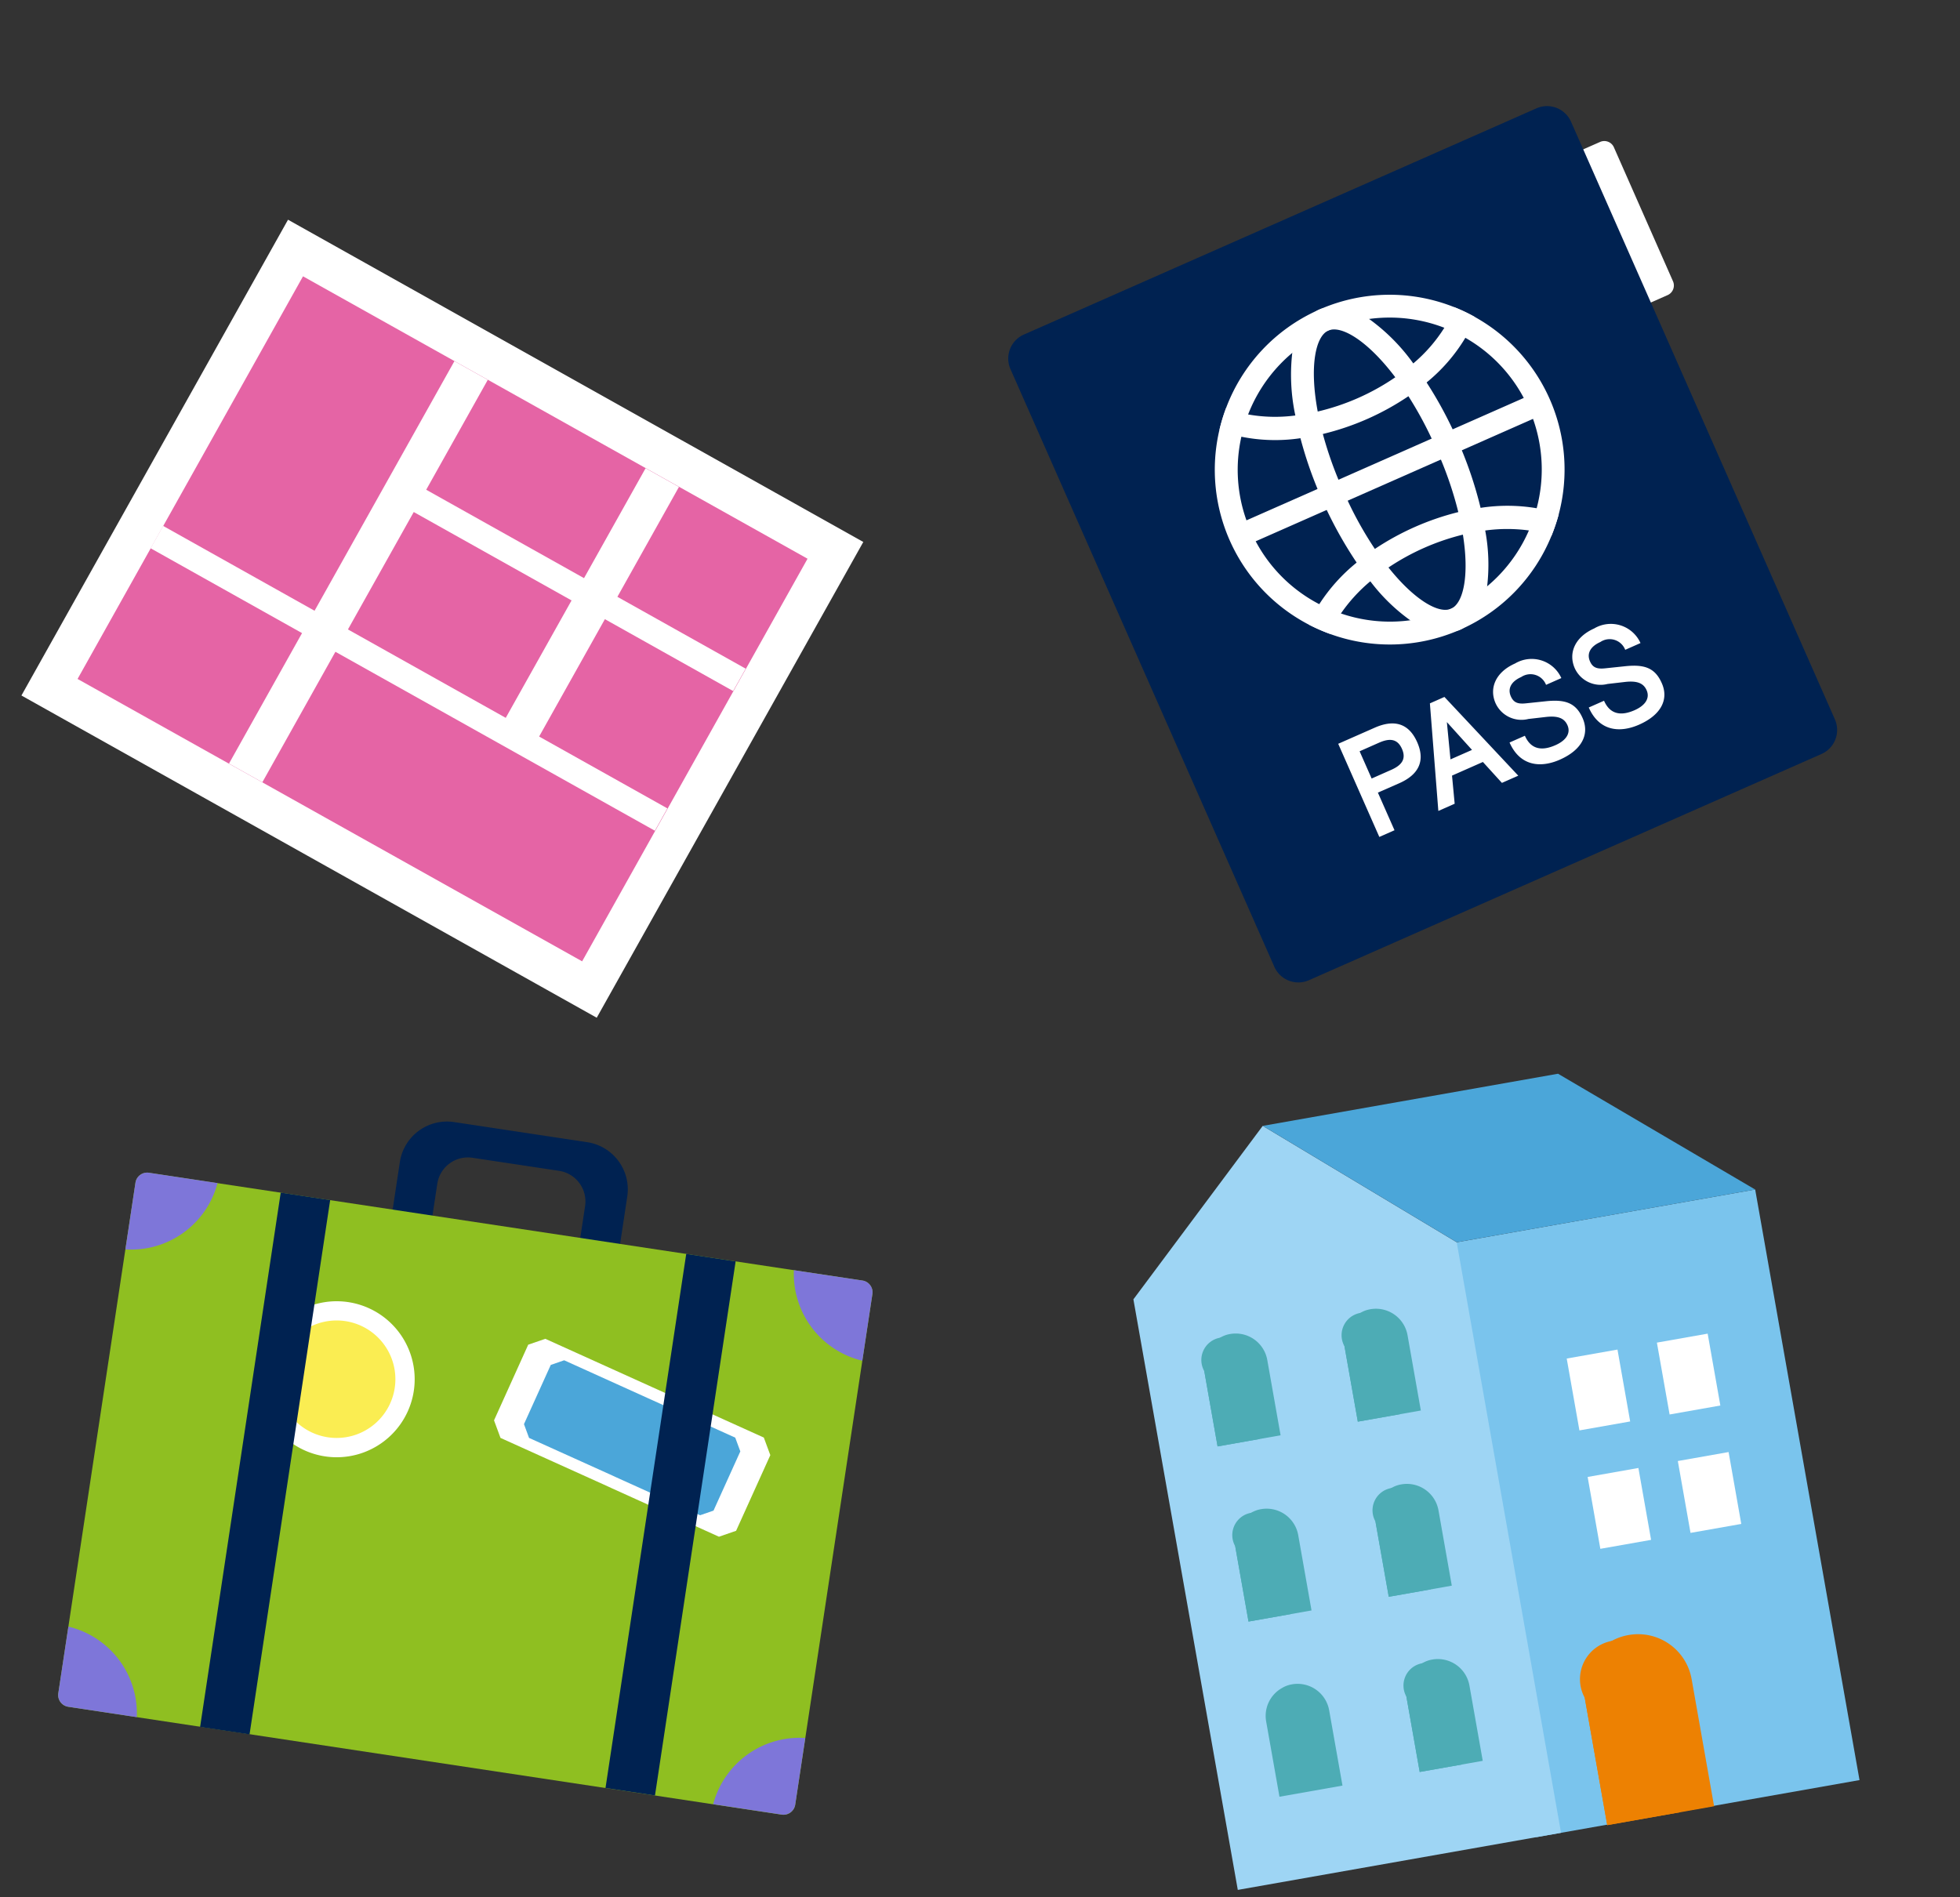
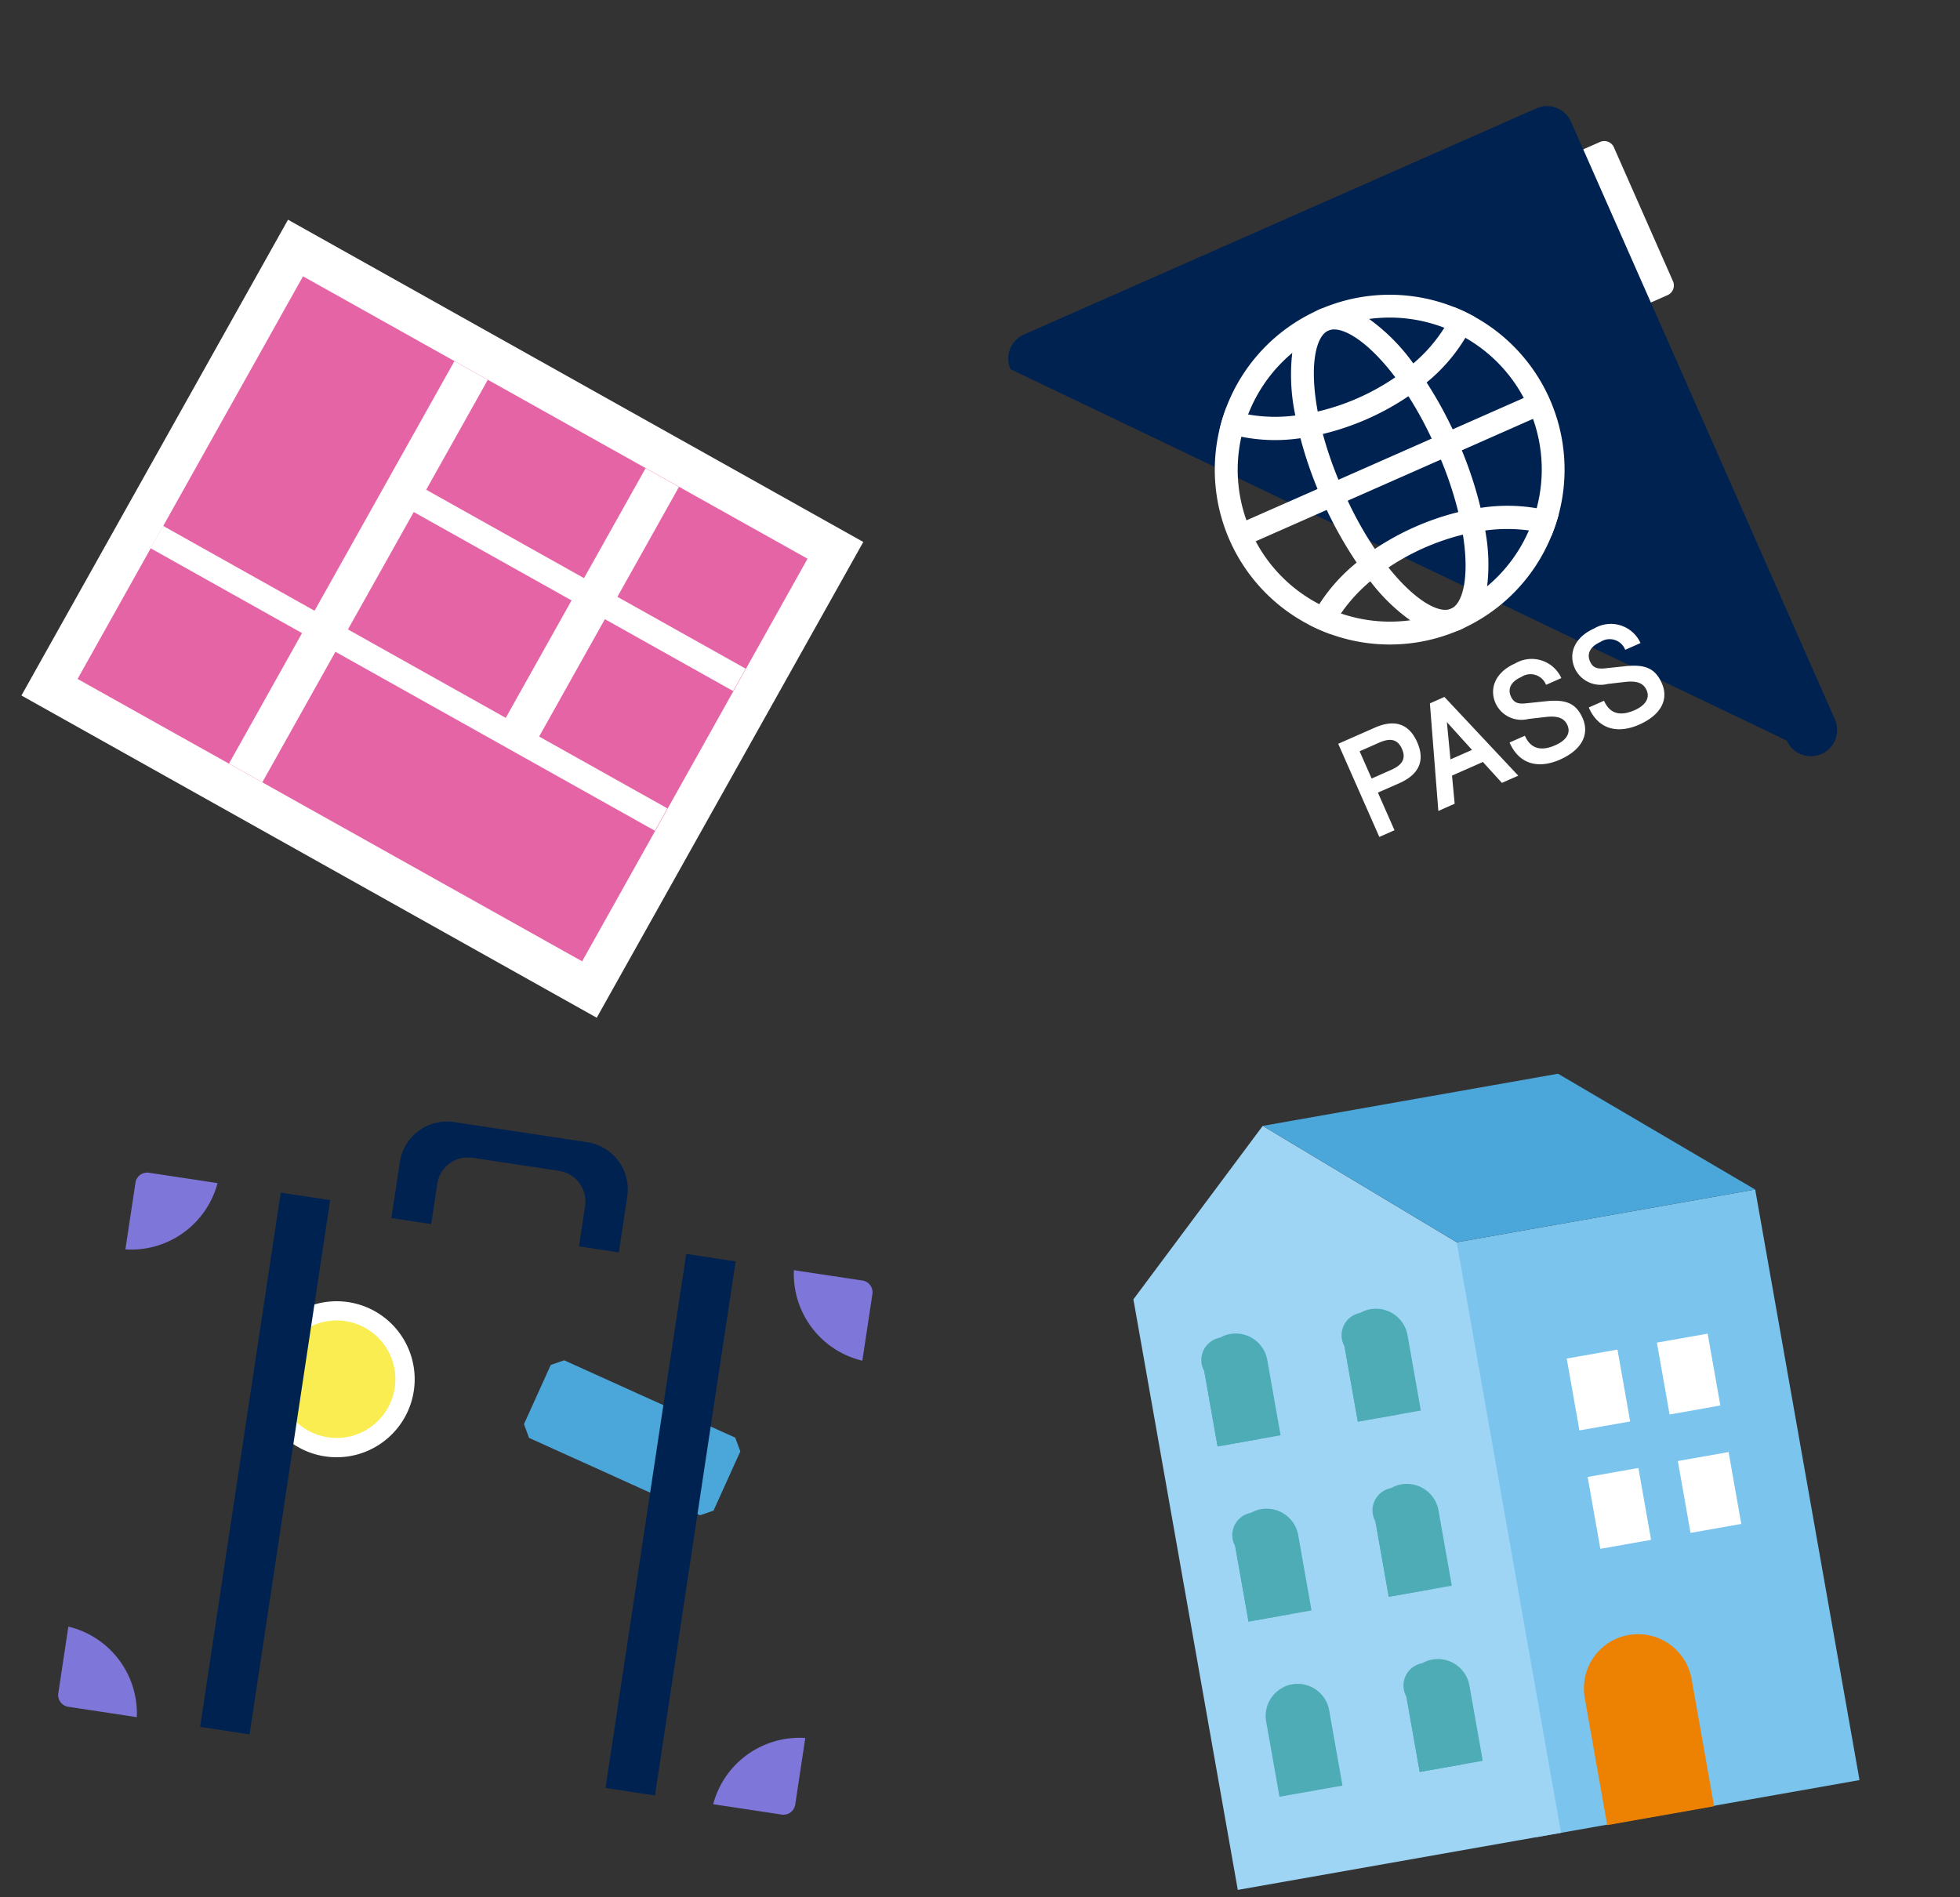
<svg xmlns="http://www.w3.org/2000/svg" height="136.633" width="141.122">
  <rect width="100%" height="100%" fill="#333333" stroke="none" />
  <path d="M120.457 20.255a.758.758 0 01-.387.996l-2.422 1.069a.756.756 0 01-.996-.385l-4.257-9.647a.754.754 0 01.385-.998l2.425-1.068a.754.754 0 01.998.388z" fill="#fff" />
-   <path d="M132.114 51.802a1.893 1.893 0 01-.968 2.495l-36.9 16.289a1.891 1.891 0 01-2.492-.966L72.756 26.584a1.889 1.889 0 01.966-2.493l36.9-16.288a1.889 1.889 0 012.494.963z" fill="#002251" />
+   <path d="M132.114 51.802a1.893 1.893 0 01-.968 2.495a1.891 1.891 0 01-2.492-.966L72.756 26.584a1.889 1.889 0 01.966-2.493l36.9-16.288a1.889 1.889 0 012.494.963z" fill="#002251" />
  <path d="M100.742 56.405l-1.533.672 1.197 2.71-1.093.482-2.96-6.708 2.627-1.158c1.364-.602 2.442-.353 3.058 1.04s.067 2.36-1.296 2.962zm-1.446-2.924l-1.402.62.866 1.962 1.4-.62c.747-.328 1.112-.77.783-1.516s-.905-.774-1.648-.445zm5.251 2.372l.191 2.025-1.176.52-.608-7.747 1.046-.463 5.317 5.67-1.178.519-1.369-1.506zm1.439-1.851l-1.81-2.003.26 2.686zm6.331.701c-1.393.614-2.873.476-3.628-1.234l1.104-.486c.454 1.028 1.272 1.09 2.204.676.737-.324 1.119-.844.863-1.43-.21-.478-.634-.704-1.548-.6l-1.265.145a2.047 2.047 0 01-2.365-1.133c-.478-1.083.005-2.244 1.405-2.863a2.344 2.344 0 013.331 1.051l-1.101.488a1.2 1.2 0 00-1.788-.563c-.72.317-.994.83-.747 1.39.206.468.527.562 1.08.505l1.43-.15c1.407-.15 2.171.113 2.658 1.213.503 1.142-.022 2.277-1.633 2.99zm5.701-2.52c-1.392.614-2.873.475-3.626-1.235l1.1-.486c.452 1.028 1.274 1.09 2.205.678.738-.327 1.119-.844.862-1.433-.21-.478-.633-.703-1.547-.6l-1.265.146a2.044 2.044 0 01-2.363-1.134c-.478-1.085.004-2.242 1.402-2.864a2.344 2.344 0 013.332 1.053l-1.101.486a1.2 1.2 0 00-1.79-.562c-.718.32-.995.83-.746 1.394.2.463.527.559 1.08.502l1.43-.15c1.408-.152 2.172.112 2.658 1.215.51 1.14-.014 2.277-1.631 2.99zm-11.821-29.356a12.221 12.221 0 00-1.514-.718 12.557 12.557 0 00-9.56.126c-.049.018-.1.04-.148.063a1.482 1.482 0 00-.147.069 12.555 12.555 0 00-6.537 6.978 12.69 12.69 0 00-.49 1.603 12.571 12.571 0 006.44 14.036 12.784 12.784 0 001.526.669 12.551 12.551 0 009.23-.25c.05-.017.1-.039.148-.06s.1-.044.147-.07a12.541 12.541 0 006.401-6.652 13.171 13.171 0 00.536-1.58 12.573 12.573 0 00-6.034-14.213zm4.444 13.774a10.719 10.719 0 01-.561 1.602 10.893 10.893 0 01-5.599 5.63 10.865 10.865 0 01-7.932.343 10.536 10.536 0 01-1.562-.669 10.849 10.849 0 01-4.577-4.53 10.09 10.09 0 01-.664-1.508 10.826 10.826 0 01-.364-6.026 10.48 10.48 0 01.486-1.604 10.929 10.929 0 0114.124-6.236 10.649 10.649 0 011.514.722 10.83 10.83 0 014.206 4.33 10.49 10.49 0 01.666 1.507 10.847 10.847 0 01.263 6.439z" fill="#fff" />
  <path d="M104.593 30.919a28.734 28.734 0 00-1.876-3.376c-.308-.482-.632-.94-.96-1.374a13.885 13.885 0 00-3.176-3.196 3.8 3.8 0 00-3.457-.739c-.049.019-.099.04-.148.063a1.463 1.463 0 00-.146.07 3.8 3.8 0 00-1.787 3.05 14.021 14.021 0 00.222 4.5c.099.537.224 1.085.368 1.636a28.627 28.627 0 001.232 3.658c.1.255.21.51.32.76s.226.504.34.749a29.441 29.441 0 002.155 3.792c.318.472.648.924.985 1.348a13.3 13.3 0 002.872 2.806 3.812 3.812 0 003.46.736c.05-.019.099-.04.148-.062s.1-.043.146-.068a3.807 3.807 0 001.784-3.052 13.274 13.274 0 00-.137-4.011 23.793 23.793 0 00-.334-1.635 28.307 28.307 0 00-1.352-4.148c-.1-.254-.209-.507-.32-.76s-.22-.502-.34-.747zm.408 5.96c.14.567.25 1.112.33 1.626.472 2.953.032 4.934-.849 5.328s-2.643-.624-4.509-2.964a19.99 19.99 0 01-.98-1.338 26.211 26.211 0 01-1.958-3.477q-.176-.364-.34-.747a21.866 21.866 0 01-.323-.759 27.248 27.248 0 01-1.126-3.296 21.906 21.906 0 01-.369-1.619c-.604-3.23-.166-5.417.764-5.828s2.843.74 4.82 3.362c.315.416.632.875.947 1.366a26.49 26.49 0 011.676 3.055c.121.242.232.491.34.745s.223.507.322.76A26.221 26.221 0 01105 36.88z" fill="#fff" />
  <path d="M110.641 36.599a12.6 12.6 0 00-4.03-.029 14.823 14.823 0 00-1.61.306 19.162 19.162 0 00-6.007 2.652 15.063 15.063 0 00-1.311.983 12.669 12.669 0 00-2.695 2.998 8.98 8.98 0 00-.744 1.47 12.787 12.787 0 001.526.669 7.42 7.42 0 01.781-1.476 11.593 11.593 0 012.118-2.316 15.835 15.835 0 011.305-.991 16.89 16.89 0 015.358-2.365 15.316 15.316 0 011.609-.298 11.678 11.678 0 013.137-.004 7.54 7.54 0 011.615.417 13.171 13.171 0 00.536-1.58 9.121 9.121 0 00-1.588-.436zm-5.958-14.489a6.956 6.956 0 01-.692 1.498 11.063 11.063 0 01-2.234 2.563 14.315 14.315 0 01-1.296.998 16.56 16.56 0 01-5.584 2.466 14.645 14.645 0 01-1.612.285 11.089 11.089 0 01-3.396-.074 6.987 6.987 0 01-1.574-.499 12.7 12.7 0 00-.49 1.603 8.158 8.158 0 001.577.5 12.344 12.344 0 004.252.106 15.606 15.606 0 001.609-.303 18.907 18.907 0 006.162-2.719 16.232 16.232 0 001.309-.99 12.327 12.327 0 002.789-3.212 8.052 8.052 0 00.692-1.502 12.222 12.222 0 00-1.512-.72zM88.508 38.018l22.212-9.806.666 1.507-22.213 9.807zm-67.77-22.196l41.421 23.205-19.194 34.262L1.543 50.084z" fill="#fff" />
  <path d="M21.817 19.898l36.327 20.336-16.23 28.993L5.585 48.892z" fill="#e564a5" />
  <path d="M52.786 49.763l.904-1.611-9.237-5.174 4.432-7.913-2.402-1.346-4.433 7.914-11.363-6.366 4.433-7.913-2.402-1.347-10.07 17.974-10.903-6.11-.902 1.61 10.904 6.11-5.26 9.396 2.403 1.345 5.26-9.396 23.002 12.886.9-1.609-9.235-5.174 4.735-8.452zm-16.372 1.931l-11.362-6.367 4.738-8.455 11.363 6.366z" fill="#fff" />
  <path d="M32.692 80.802l9.586 1.448a3.436 3.436 0 012.886 3.91l-.608 4.028-2.87-.433.441-2.898a2.232 2.232 0 00-1.872-2.543l-6.23-.94a2.23 2.23 0 00-2.54 1.873l-.44 2.902-2.865-.434.608-4.026a3.433 3.433 0 013.904-2.887z" fill="#002251" />
-   <path d="M4.197 121.943a.854.854 0 00.718.966l51.372 7.768a.858.858 0 00.97-.718l5.557-36.771a.857.857 0 00-.716-.974l-51.375-7.76a.853.853 0 00-.97.714z" fill="#8fbf21" />
  <path d="M57.16 91.468l4.939.744a.857.857 0 01.715.973l-.725 4.803a6.43 6.43 0 01-4.929-6.52zm-41.498-6.272l-4.938-.745a.853.853 0 00-.97.716l-.726 4.804a6.428 6.428 0 006.634-4.775zm35.688 44.728l4.937.748a.858.858 0 00.97-.717l.725-4.8a6.43 6.43 0 00-6.633 4.77zm-41.499-6.269l-4.937-.748a.854.854 0 01-.718-.966l.727-4.807a6.433 6.433 0 014.928 6.521z" fill="#7e76d9" />
-   <path d="M39.264 96.41l7.708 3.486.314.141 7.71 3.485.468 1.265L53 110.235l-1.234.427-7.707-3.487-.313-.145-7.71-3.484-.466-1.264 2.462-5.449z" fill="#fff" />
  <path d="M40.62 97.956l6.036 2.731.245.11 6.037 2.73.366.99-1.93 4.265-.966.333-6.035-2.729-.244-.114-6.037-2.726-.365-.992 1.928-4.263z" fill="#4ba6d9" />
  <path d="M18.973 101.273a5.617 5.617 0 103.316-7.218 5.615 5.615 0 00-3.316 7.218z" fill="#fff" />
  <path d="M20.272 100.79a4.23 4.23 0 102.5-5.439 4.233 4.233 0 00-2.5 5.439z" fill="#faed52" />
  <path d="M43.597 128.755l3.562.54 5.807-38.459-3.557-.54zM20.212 85.884l3.56.538-5.804 38.472-3.56-.537z" fill="#002251" />
  <path d="M133.887 128.187l-23.278 4.112-7.513-42.527 23.279-4.113z" fill="#7ac4ed" />
  <path d="M89.122 136.095l23.275-4.112-7.513-42.527-13.966-8.38-9.312 12.492z" fill="#9ed5f4" />
  <path d="M90.921 81.076l21.258-3.755 14.195 8.339-21.487 3.795z" fill="#4ba6d9" />
  <g fill="#4dacb5">
    <path d="M101.344 96.148l.958 5.425-4.538.802-.959-5.425a2.3 2.3 0 011.14-2.404 2.045 2.045 0 01.729-.267 2.31 2.31 0 012.67 1.869z" />
    <path d="M99.827 96.416l.959 5.425-3.022.534-.959-5.425a1.627 1.627 0 113.022-.534zm-8.582 1.516l.958 5.425-4.537.802-.958-5.425a2.3 2.3 0 011.14-2.404 2.044 2.044 0 01.73-.267 2.31 2.31 0 012.667 1.87z" />
    <path d="M89.728 98.2l.958 5.425-3.02.534-.958-5.425a1.627 1.627 0 113.022-.534zm13.844 10.561l.959 5.425-4.54.802-.958-5.425a2.3 2.3 0 011.14-2.404 2.05 2.05 0 01.729-.267 2.31 2.31 0 012.67 1.869z" />
    <path d="M102.055 109.028l.958 5.425-3.021.534-.959-5.425a1.627 1.627 0 113.022-.534zm-8.582 1.517l.958 5.425-4.537.802-.958-5.426a2.3 2.3 0 011.14-2.403 2.048 2.048 0 01.73-.267 2.31 2.31 0 012.667 1.869z" />
    <path d="M91.956 110.812l.958 5.425-3.02.534-.958-5.426a1.627 1.627 0 113.022-.533zm13.844 10.563l.959 5.425-4.54.802-.957-5.425a2.3 2.3 0 011.14-2.404 2.05 2.05 0 01.728-.267 2.31 2.31 0 012.67 1.869z" />
    <path d="M104.284 121.643l.958 5.425-3.022.534-.958-5.425a1.627 1.627 0 113.022-.534zm-8.583 1.516l.959 5.425-4.537.802-.959-5.426a2.3 2.3 0 011.141-2.403 2.048 2.048 0 01.729-.267 2.31 2.31 0 012.667 1.869z" />
  </g>
  <path d="M116.46 97.185l.914 5.176-3.654.645-.915-5.175zm6.493-1.147l.914 5.175-3.654.646-.915-5.175zm-4.987 9.674l.914 5.176-3.654.645-.914-5.175zm6.494-1.147l.913 5.176-3.654.645-.914-5.175z" fill="#fff" />
  <path d="M121.798 120.91l1.618 9.161-7.695 1.36-1.618-9.161a3.925 3.925 0 011.96-4.114 3.871 3.871 0 011.214-.417 3.911 3.911 0 014.52 3.172z" fill="#ed8102" />
-   <path d="M119.327 121.347l1.618 9.16-5.22.923-1.618-9.16a2.8 2.8 0 115.22-.923z" fill="#ed8102" />
</svg>